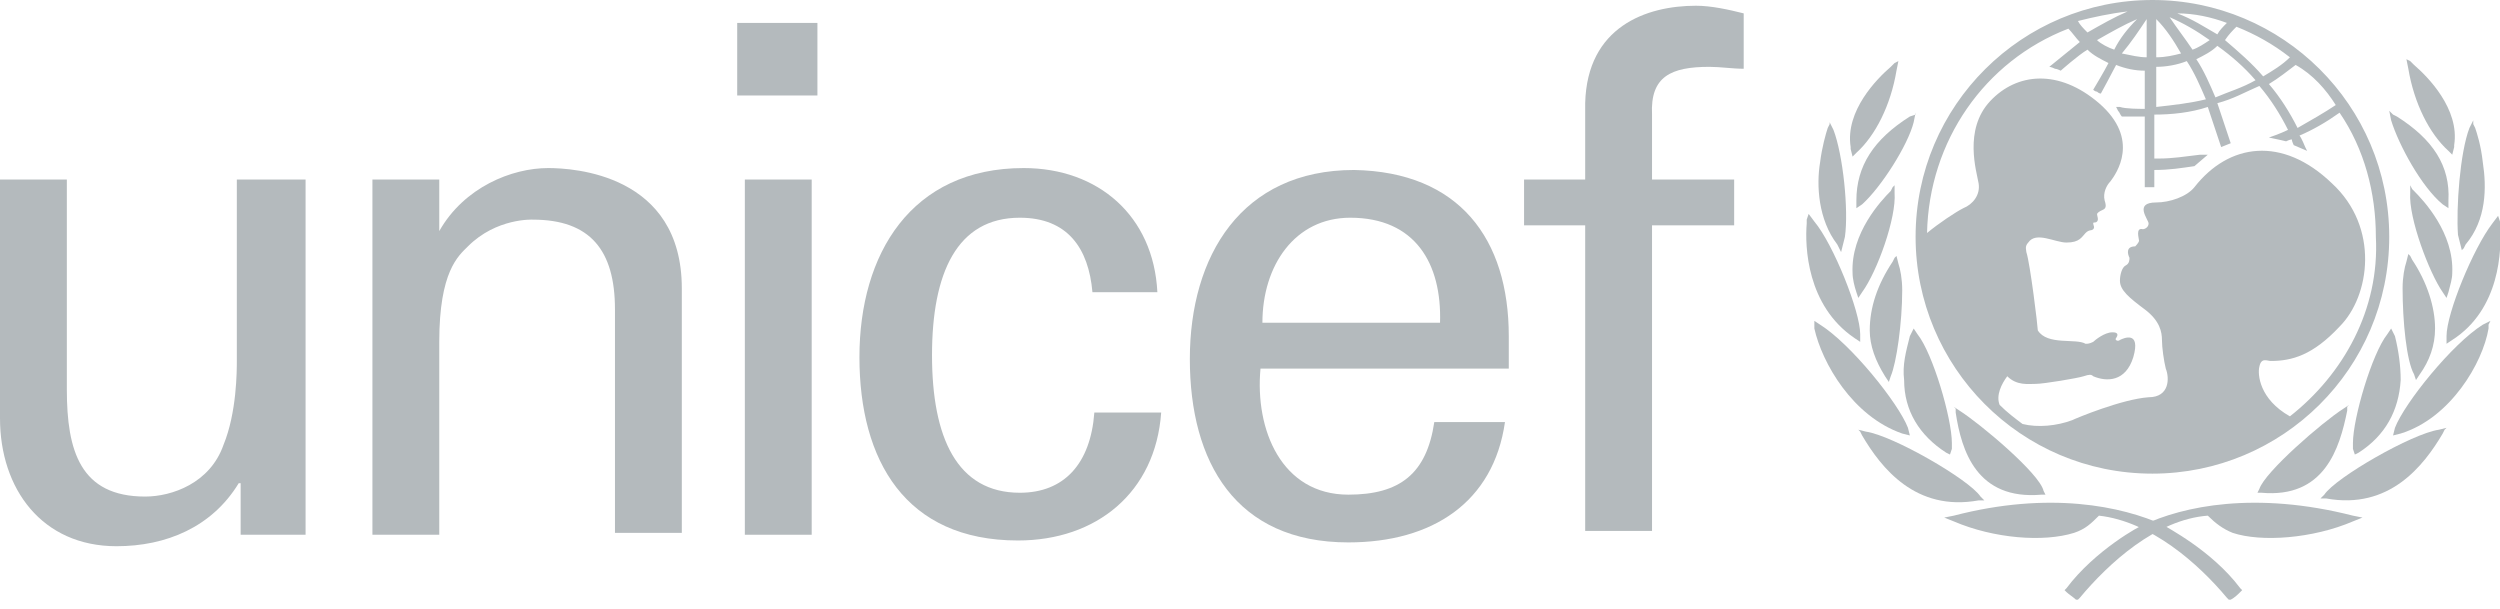
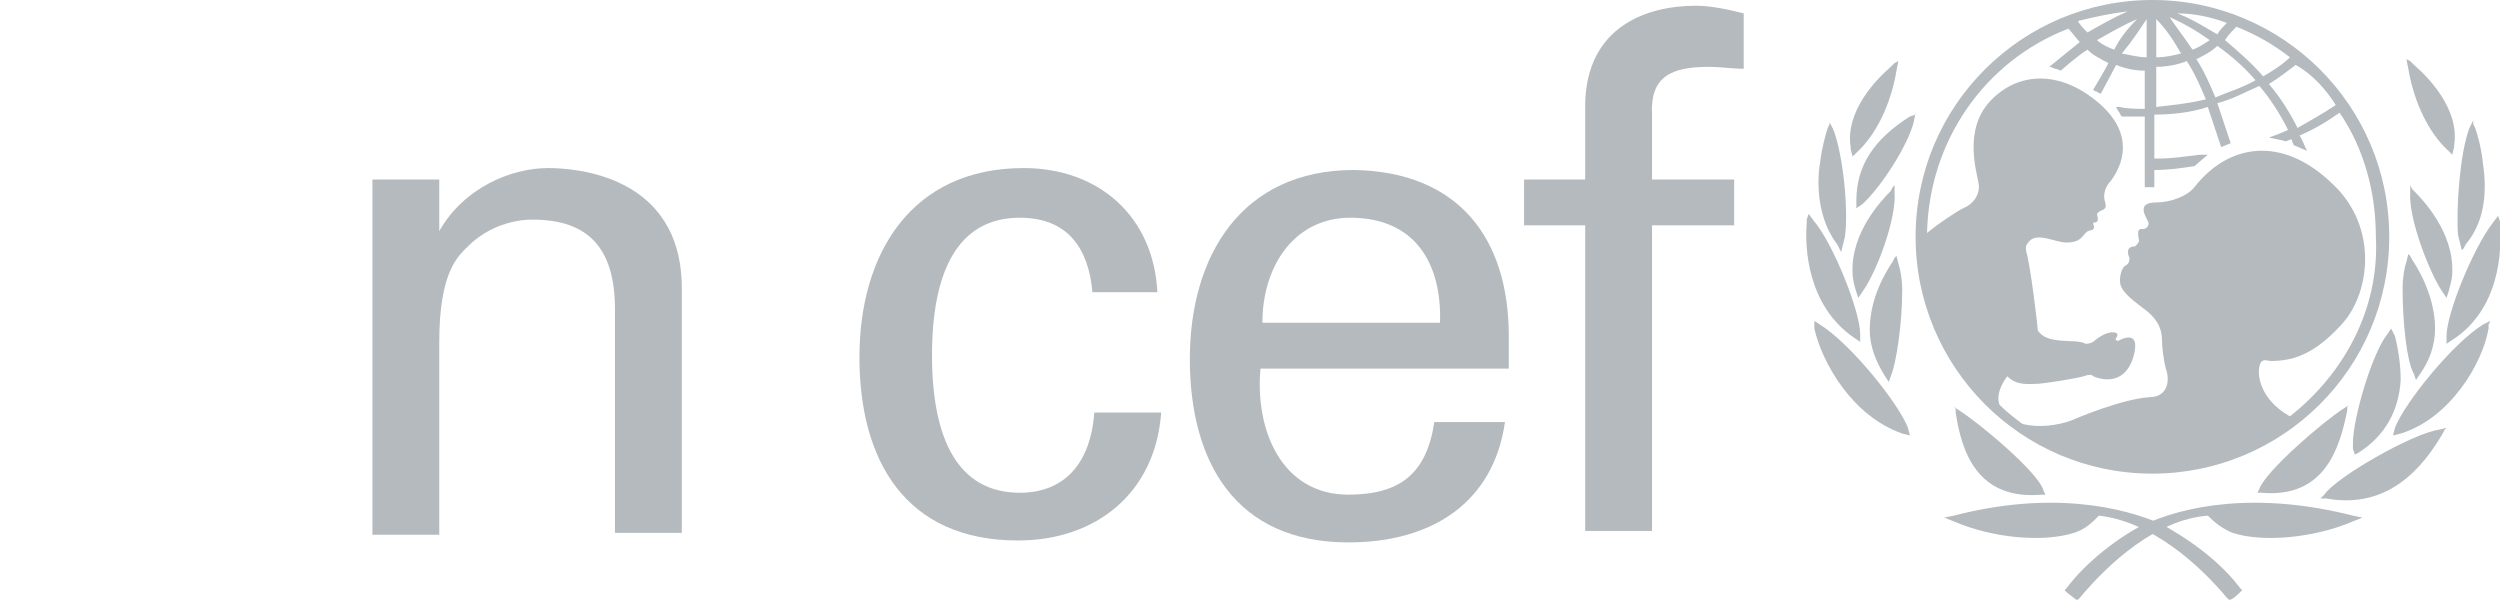
<svg xmlns="http://www.w3.org/2000/svg" width="160" height="39" viewBox="0 0 160 39" fill="none">
  <g clip-path="url(#clip0_15830_5323)">
    <path d="M137.754 0C129.442 0 122.598 6.723 122.598 15.157C122.598 23.468 129.32 30.313 137.754 30.313C146.066 30.313 152.911 23.59 152.911 15.157C152.911 6.723 146.066 0 137.754 0ZM149.488 6.723C148.755 7.212 147.899 7.701 147.044 8.189C146.555 7.212 145.944 6.234 145.21 5.378C145.821 5.011 146.433 4.523 146.921 4.156C148.022 4.767 148.877 5.745 149.488 6.723ZM143.132 1.711C144.355 2.2 145.455 2.811 146.555 3.667C146.066 4.156 145.455 4.523 144.844 4.889C144.11 4.034 143.255 3.3 142.399 2.567C142.643 2.2 142.888 1.956 143.132 1.711ZM144.355 5.134C143.499 5.623 142.643 5.867 141.788 6.234C141.421 5.378 141.054 4.523 140.565 3.789C141.054 3.545 141.543 3.3 141.91 2.934C142.766 3.545 143.621 4.278 144.355 5.134ZM142.521 1.467C142.277 1.711 142.032 1.956 141.91 2.2C141.054 1.711 140.321 1.222 139.343 0.856C140.443 0.856 141.543 1.1 142.521 1.467ZM141.421 2.567C141.054 2.811 140.688 3.056 140.321 3.178C139.832 2.445 139.343 1.833 138.854 1.1C139.71 1.467 140.565 1.956 141.421 2.567ZM137.999 1.222C138.61 1.833 139.099 2.567 139.588 3.422C139.099 3.545 138.61 3.667 137.999 3.667V1.222ZM137.999 4.278C138.61 4.278 139.343 4.156 139.954 3.911C140.443 4.645 140.81 5.5 141.177 6.356C140.199 6.6 139.099 6.723 137.999 6.845V4.278ZM137.387 1.222V3.667C136.899 3.667 136.41 3.545 135.798 3.422C136.41 2.689 136.899 1.956 137.387 1.222ZM135.31 3.178C134.943 3.056 134.454 2.811 134.209 2.567C135.065 2.078 135.921 1.589 136.776 1.222C136.165 1.833 135.676 2.445 135.31 3.178ZM136.165 0.733C135.31 1.1 134.454 1.589 133.598 2.078C133.354 1.833 133.109 1.589 132.987 1.345C133.965 1.1 135.065 0.856 136.165 0.733ZM146.555 26.646C144.599 25.546 144.477 23.957 144.599 23.468C144.721 22.857 145.088 23.102 145.332 23.102C146.677 23.102 148.022 22.735 149.733 20.901C151.688 18.946 152.3 14.546 149.244 11.734C146.066 8.678 142.643 9.167 140.443 11.979C139.954 12.59 138.854 12.957 137.999 12.957C136.532 12.957 137.51 14.056 137.51 14.301C137.51 14.546 137.265 14.668 137.143 14.668C136.654 14.546 136.899 15.279 136.899 15.401C136.899 15.523 136.654 15.768 136.654 15.768C136.043 15.768 136.165 16.257 136.287 16.501C136.287 16.623 136.287 16.868 136.043 16.99C135.798 17.112 135.676 17.601 135.676 17.968C135.676 18.579 136.287 19.068 137.265 19.801C138.243 20.535 138.365 21.268 138.365 21.757C138.365 22.246 138.488 23.102 138.61 23.59C138.854 24.202 138.854 25.424 137.51 25.424C135.798 25.546 132.865 26.768 132.62 26.891C131.643 27.257 130.42 27.38 129.442 27.135C128.954 26.768 128.465 26.402 127.976 25.913C127.731 25.302 128.098 24.568 128.465 24.079C129.076 24.691 129.809 24.568 130.298 24.568C130.787 24.568 132.987 24.202 133.354 24.079C133.721 23.957 133.843 23.957 133.965 24.079C134.821 24.446 136.043 24.446 136.532 22.857C137.021 21.146 135.921 21.635 135.676 21.757C135.554 21.879 135.31 21.757 135.432 21.635C135.676 21.268 135.31 21.268 135.187 21.268C134.698 21.268 134.087 21.757 133.965 21.879C133.721 22.002 133.598 22.002 133.476 22.002C132.865 21.635 131.031 22.124 130.42 21.146C130.42 20.901 129.931 16.868 129.687 16.134C129.687 16.012 129.565 15.768 129.809 15.523C130.298 14.79 131.52 15.523 132.254 15.523C133.109 15.523 133.232 15.157 133.476 14.912C133.721 14.668 133.843 14.79 133.965 14.668C134.087 14.546 133.965 14.423 133.965 14.301C133.965 14.179 134.087 14.301 134.209 14.179C134.332 14.056 134.209 13.812 134.209 13.69C134.454 13.323 134.943 13.568 134.698 12.834C134.576 12.345 134.821 11.856 135.065 11.612C135.432 11.123 137.021 8.923 134.332 6.6C131.765 4.4 129.076 4.645 127.365 6.478C125.653 8.312 126.509 11.001 126.631 11.734C126.753 12.467 126.264 13.079 125.653 13.323C125.164 13.568 124.064 14.301 123.331 14.912C123.453 9.045 126.998 3.911 132.376 1.833C132.62 2.078 132.865 2.445 133.109 2.689C132.498 3.178 131.154 4.278 131.154 4.278C131.154 4.278 131.276 4.278 131.52 4.4C131.643 4.4 131.887 4.523 131.887 4.523C131.887 4.523 132.987 3.545 133.598 3.178C133.965 3.545 134.454 3.789 134.943 4.034C134.698 4.523 133.965 5.745 133.965 5.745C133.965 5.745 134.087 5.867 134.209 5.867C134.332 5.989 134.454 5.989 134.454 5.989C134.454 5.989 135.187 4.645 135.432 4.156C136.043 4.4 136.654 4.523 137.265 4.523V6.967C136.899 6.967 136.043 6.967 135.676 6.845H135.432L135.554 7.089C135.676 7.212 135.676 7.334 135.798 7.456C136.043 7.456 136.899 7.456 137.265 7.456V11.979H137.876V10.879C138.854 10.879 139.588 10.756 140.443 10.634L141.299 9.901H140.81C139.832 10.023 138.976 10.145 138.243 10.145C138.243 10.145 137.999 10.145 137.876 10.145V7.334C138.976 7.334 140.199 7.212 141.299 6.845C141.543 7.578 142.154 9.412 142.154 9.412L142.766 9.167C142.766 9.167 142.154 7.334 141.91 6.6C142.888 6.356 143.743 5.867 144.599 5.5C145.332 6.356 145.944 7.334 146.433 8.312C145.944 8.556 145.21 8.801 145.21 8.801C145.821 8.923 146.31 9.045 146.31 9.045C146.31 9.045 146.555 8.923 146.677 8.923C146.677 9.045 146.799 9.29 146.799 9.29L147.655 9.656L147.533 9.412C147.533 9.412 147.288 8.801 147.166 8.678C148.022 8.312 148.877 7.823 149.733 7.212C151.322 9.534 152.055 12.345 152.055 15.157C152.3 19.801 149.977 23.957 146.555 26.646Z" fill="#B4BABD" />
    <path d="M121.253 4.033L121.008 4.278C120.153 5.011 118.075 7.089 118.442 9.412V9.534L118.564 10.023L118.808 9.778C120.031 8.678 121.008 6.723 121.375 4.522L121.497 3.911L121.253 4.033Z" fill="#B4BABD" />
    <path d="M117.097 7.945L116.975 8.19C116.853 8.556 116.608 9.412 116.486 10.39C116.241 11.857 116.364 14.057 117.586 15.646L117.708 15.89L117.83 16.135L118.075 15.157C118.319 13.445 117.953 9.901 117.342 8.312L117.097 7.823V7.945Z" fill="#B4BABD" />
    <path d="M115.63 14.056V14.301C115.508 15.768 115.63 19.557 118.686 21.635L119.053 21.879V21.39C119.053 19.924 117.342 15.646 116.119 14.179L115.753 13.69L115.63 14.056Z" fill="#B4BABD" />
    <path d="M116.119 20.779V21.024C116.608 23.224 118.564 26.646 121.742 27.746L122.231 27.869L122.109 27.38C121.497 25.791 118.442 22.002 116.486 20.779L116.119 20.535V20.779Z" fill="#B4BABD" />
    <path d="M122.598 7.334L122.231 7.456C119.908 8.923 118.808 10.634 118.808 12.834V13.323L119.175 13.079C120.397 11.979 122.109 9.29 122.475 7.823L122.598 7.212V7.334Z" fill="#B4BABD" />
    <path d="M121.131 11.979L121.008 12.223C120.397 12.834 118.442 14.912 118.564 17.479C118.564 17.846 118.686 18.335 118.808 18.701L118.931 19.068L119.175 18.701C120.153 17.357 121.375 13.934 121.253 12.345V11.856L121.131 11.979Z" fill="#B4BABD" />
    <path d="M121.253 16.501L121.131 16.746C120.153 18.212 119.664 19.679 119.664 21.146C119.664 22.124 120.031 23.102 120.642 24.079L120.886 24.446L121.008 24.079C121.375 23.224 121.742 20.657 121.742 18.579C121.742 17.846 121.62 17.235 121.497 16.868L121.375 16.379L121.253 16.501Z" fill="#B4BABD" />
-     <path d="M122.353 21.268L122.231 21.513C121.986 22.49 121.742 23.346 121.864 24.324C121.864 26.28 122.842 27.869 124.553 28.969L124.798 29.091L124.92 28.724V28.358C124.92 26.768 123.698 22.613 122.72 21.39L122.475 21.024L122.353 21.268Z" fill="#B4BABD" />
-     <path d="M119.053 27.624L119.175 27.869C120.397 29.947 122.597 32.758 126.631 32.025H126.998L126.753 31.78C126.02 30.68 121.131 27.869 119.419 27.624L118.931 27.502L119.053 27.624Z" fill="#B4BABD" />
    <path d="M125.042 33.002L124.431 33.124L125.042 33.369C127.609 34.469 130.787 34.714 132.743 34.102C133.476 33.858 133.843 33.491 134.332 33.002C137.632 33.369 140.688 36.058 142.521 38.258L142.643 38.38H142.766C143.01 38.258 143.255 38.014 143.377 37.892L143.499 37.769L143.377 37.647C141.543 35.202 138.61 33.736 138.488 33.613C135.798 32.391 131.154 31.413 125.042 33.002Z" fill="#B4BABD" />
    <path d="M125.164 26.157V26.402C125.531 28.847 126.509 32.025 130.665 31.658H130.909L130.787 31.413C130.542 30.313 126.753 27.135 125.409 26.28L125.042 26.035L125.164 26.157Z" fill="#B4BABD" />
    <path d="M154.011 3.789L154.133 4.4C154.5 6.6 155.478 8.556 156.7 9.656L156.944 9.901L157.067 9.412V9.289C157.433 6.967 155.355 4.889 154.5 4.156L154.255 3.911L154.011 3.789Z" fill="#B4BABD" />
    <path d="M158.289 7.701L158.044 8.189C157.433 9.778 157.189 13.323 157.311 15.034L157.556 16.012L157.678 15.89L157.8 15.646C159.145 14.057 159.145 11.979 158.9 10.39C158.778 9.29 158.533 8.556 158.411 8.189L158.289 7.945V7.701Z" fill="#B4BABD" />
    <path d="M159.878 13.812L159.511 14.301C158.289 15.89 156.578 20.046 156.578 21.513V22.002L156.944 21.757C160 19.801 160.122 16.012 160 14.423V14.179L159.878 13.812Z" fill="#B4BABD" />
    <path d="M159.389 20.535L158.9 20.779C156.944 22.002 153.889 25.791 153.277 27.38L153.155 27.869L153.644 27.746C156.822 26.769 158.9 23.224 159.267 21.024V20.779L159.389 20.535Z" fill="#B4BABD" />
-     <path d="M152.911 7.089L153.033 7.701C153.522 9.29 154.989 11.979 156.333 13.079L156.7 13.323V12.834C156.822 10.634 155.722 8.923 153.4 7.456L153.155 7.334L152.911 7.089Z" fill="#B4BABD" />
    <path d="M154.255 11.856V12.345C154.133 13.934 155.478 17.479 156.333 18.701L156.578 19.068L156.7 18.701C156.822 18.212 156.944 17.846 156.944 17.479C157.067 14.912 155.111 12.834 154.5 12.223L154.377 12.101L154.255 11.856Z" fill="#B4BABD" />
    <path d="M154.133 16.257L154.011 16.746C153.889 17.112 153.766 17.724 153.766 18.457C153.766 20.535 154.011 23.102 154.5 23.957L154.622 24.324L154.866 23.957C155.478 23.102 155.844 22.124 155.844 21.024C155.844 19.679 155.355 18.09 154.378 16.623L154.255 16.379L154.133 16.257Z" fill="#B4BABD" />
    <path d="M153.033 21.024L152.788 21.39C151.811 22.613 150.588 26.768 150.588 28.358C150.588 28.358 150.588 28.602 150.588 28.724L150.71 29.091L150.955 28.969C152.666 27.869 153.522 26.28 153.644 24.324C153.644 23.468 153.522 22.49 153.277 21.513L153.155 21.268L153.033 21.024Z" fill="#B4BABD" />
    <path d="M156.578 27.38L156.089 27.502C154.377 27.747 149.488 30.558 148.755 31.658L148.51 31.902H148.877C152.911 32.636 155.111 29.824 156.333 27.747L156.455 27.502L156.578 27.38Z" fill="#B4BABD" />
    <path d="M137.143 33.613C137.021 33.613 134.087 35.202 132.254 37.647L132.131 37.769L132.254 37.892C132.376 38.014 132.742 38.258 132.865 38.38H132.987L133.109 38.258C134.943 36.058 137.998 33.247 141.299 33.002C141.788 33.491 142.277 33.858 142.888 34.102C144.721 34.714 148.021 34.469 150.588 33.369L151.199 33.124L150.588 33.002C144.354 31.413 139.71 32.391 137.143 33.613Z" fill="#B4BABD" />
    <path d="M150.344 25.913L149.977 26.157C148.633 27.013 144.966 30.191 144.599 31.291L144.477 31.535H144.721C148.755 31.902 149.733 28.724 150.222 26.279V26.035L150.344 25.913Z" fill="#B4BABD" />
-     <path d="M47.181 1.467H52.315V6.111H47.181V1.467ZM47.67 11.49H51.948V34.224H47.67V11.49Z" fill="#B4BABD" />
-     <path d="M15.279 11.49H19.557V34.225H15.401V30.924H15.279C13.568 33.736 10.634 34.958 7.456 34.958C2.689 34.958 0 31.291 0 26.769V11.49H4.278V24.935C4.278 28.846 5.134 31.78 9.29 31.78C11.001 31.78 13.445 30.924 14.301 28.48C15.157 26.402 15.157 23.713 15.157 23.102V11.49H15.279Z" fill="#B4BABD" />
    <path d="M28.113 14.79C29.702 11.979 32.758 10.756 35.08 10.756C36.669 10.756 43.636 11.123 43.636 18.457V34.102H39.358V19.801C39.358 16.012 37.769 14.057 34.102 14.057C34.102 14.057 31.78 13.934 29.947 15.768C29.335 16.379 28.113 17.357 28.113 21.879V34.225H23.835V11.49H28.113V14.79Z" fill="#B4BABD" />
    <path d="M69.916 18.701C69.672 15.89 68.327 13.934 65.271 13.934C61.238 13.934 59.649 17.479 59.649 22.735C59.649 27.991 61.238 31.536 65.271 31.536C68.083 31.536 69.794 29.702 70.038 26.402H74.316C73.95 31.536 70.16 34.591 65.149 34.591C57.937 34.591 55.004 29.458 55.004 22.857C55.004 16.257 58.304 10.756 65.516 10.756C70.283 10.756 73.827 13.812 74.072 18.701H69.916Z" fill="#B4BABD" />
    <path d="M80.672 23.59C80.306 27.502 82.017 31.658 86.295 31.658C89.595 31.658 91.306 30.313 91.795 27.013H96.318C95.585 32.147 91.673 34.714 86.295 34.714C79.083 34.714 76.15 29.58 76.15 22.979C76.15 16.379 79.45 10.879 86.662 10.879C93.384 11.001 96.562 15.279 96.562 21.513V23.59H80.672ZM92.162 20.657C92.284 16.868 90.573 13.934 86.417 13.934C82.873 13.934 80.794 16.99 80.794 20.657H92.162Z" fill="#B4BABD" />
    <path d="M101.452 33.98V14.423H97.54V11.49H101.452V6.601C101.574 1.711 105.363 0.367 108.541 0.367C109.519 0.367 110.619 0.611 111.597 0.856V4.4C110.863 4.4 110.13 4.278 109.397 4.278C106.952 4.278 105.608 4.889 105.73 7.334V11.49H110.986V14.423H105.73V33.98H101.452Z" fill="#B4BABD" />
  </g>
  <defs>
    <clipPath id="clip0_15830_5323">
      <rect width="160" height="38.503" fill="white" />
    </clipPath>
  </defs>
</svg>